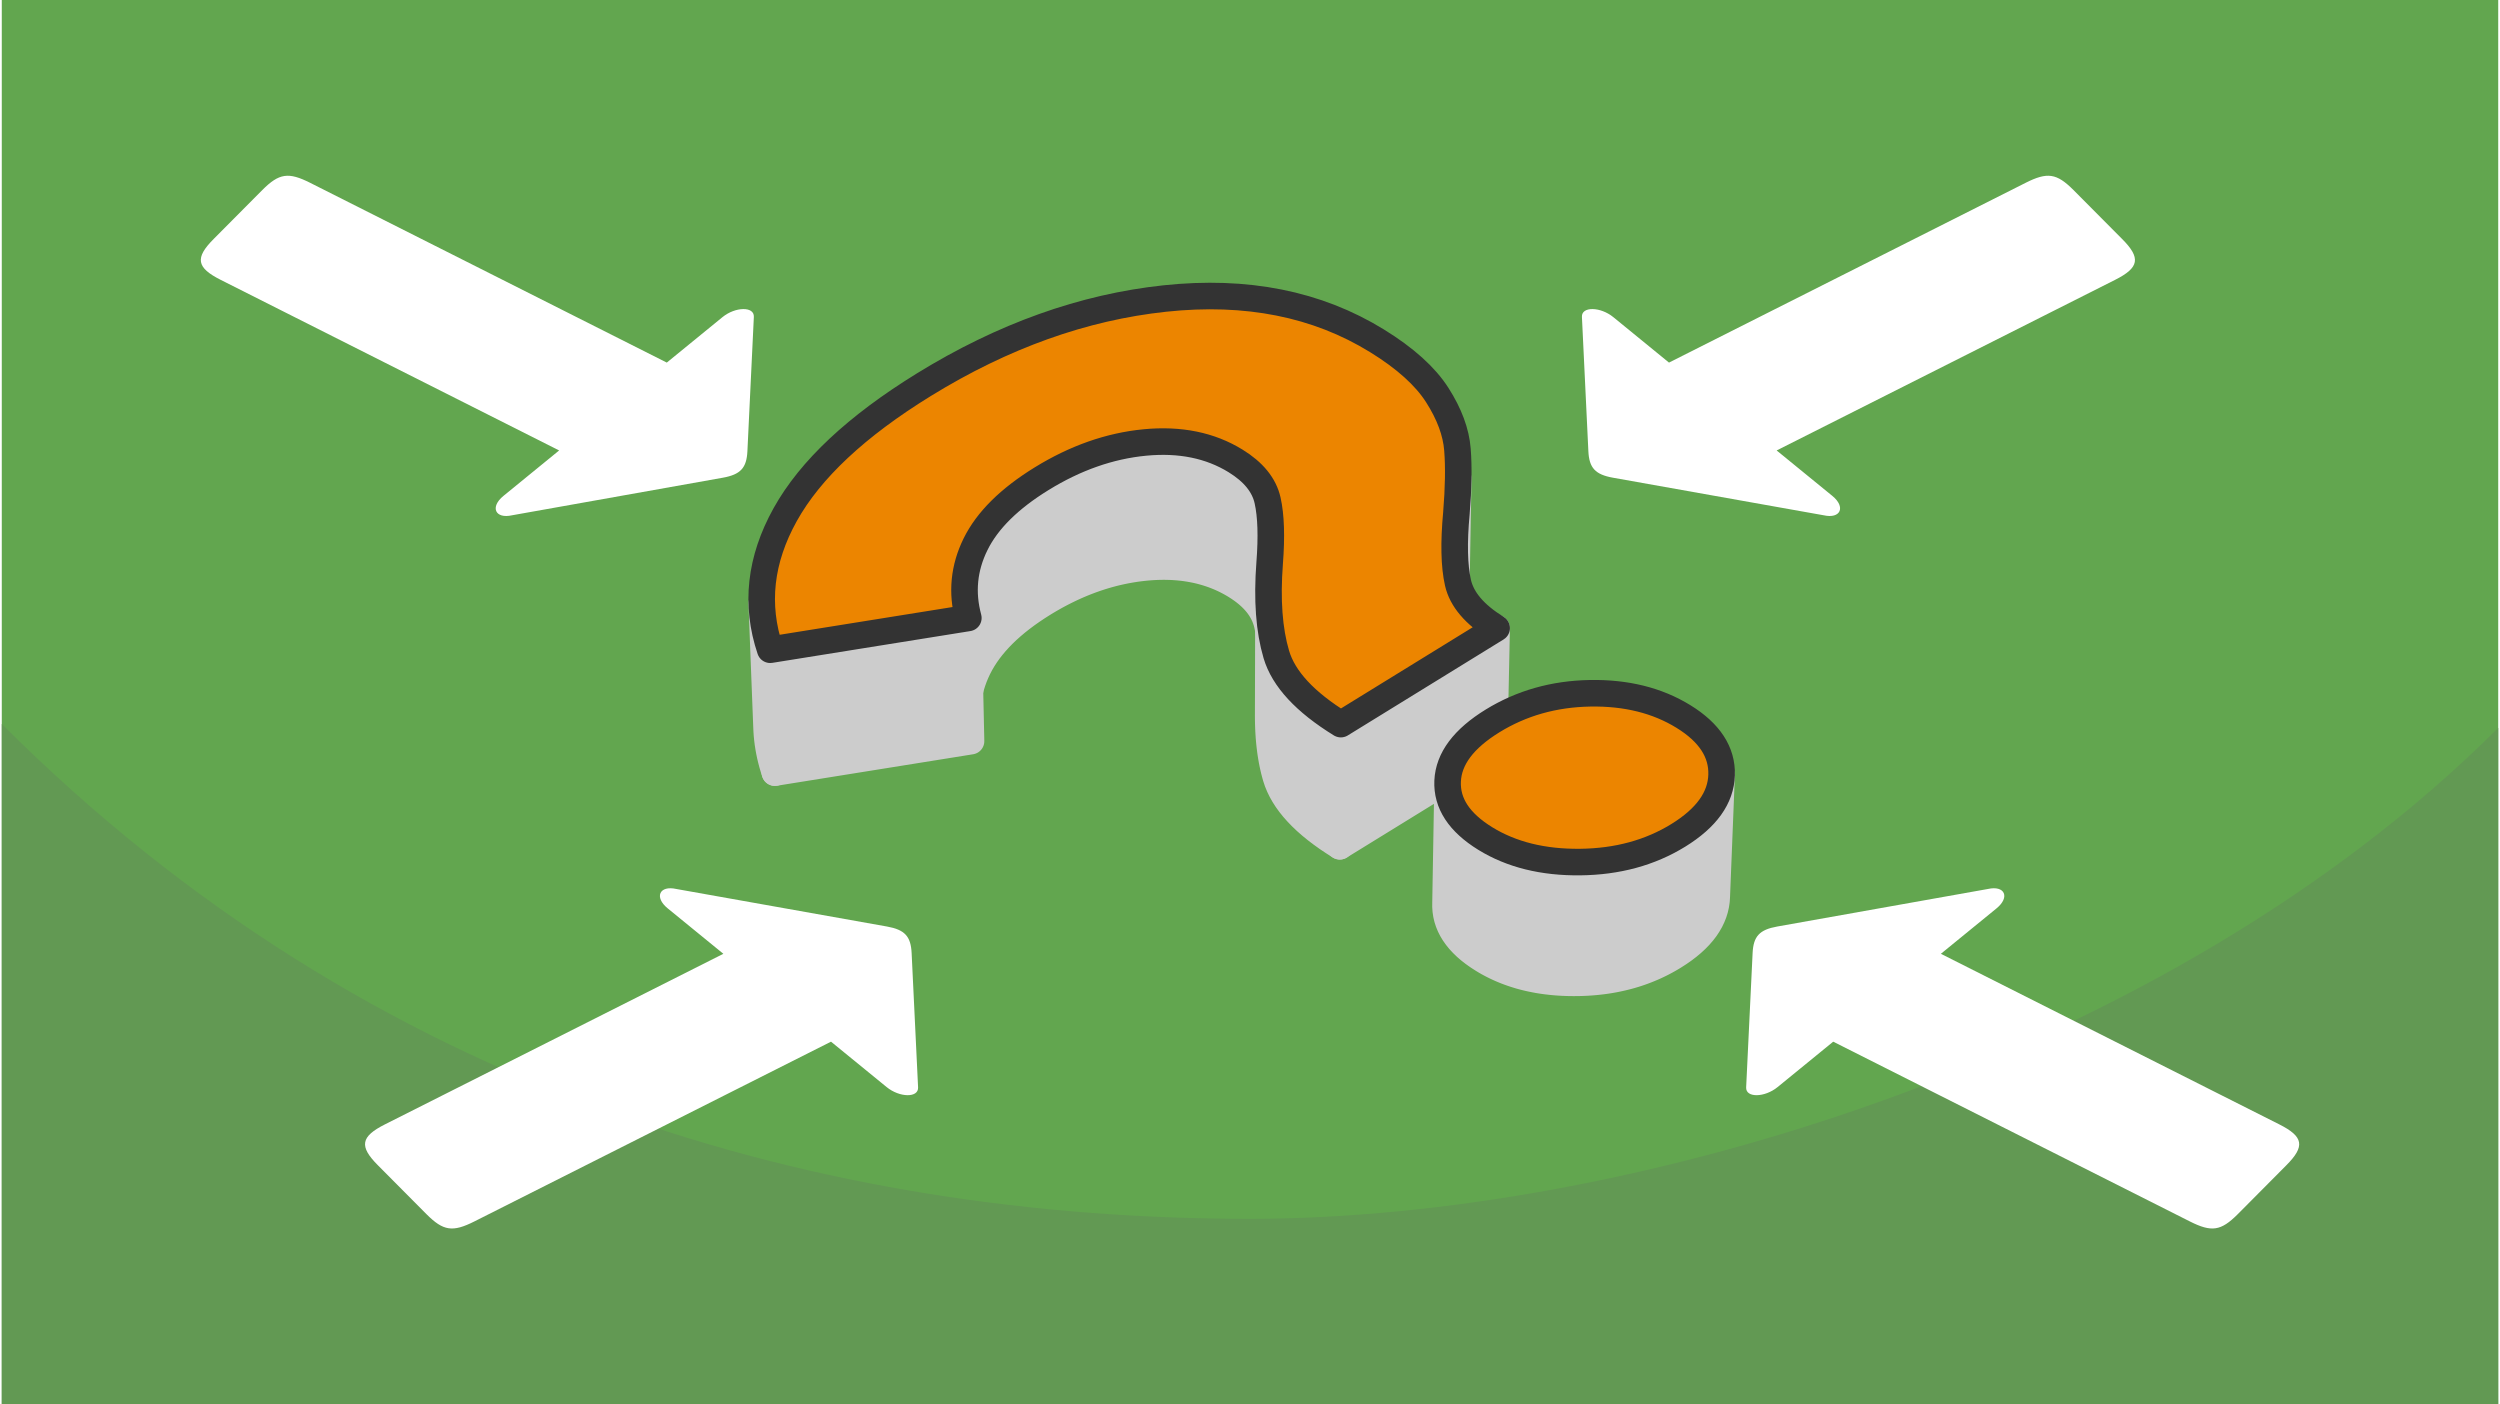
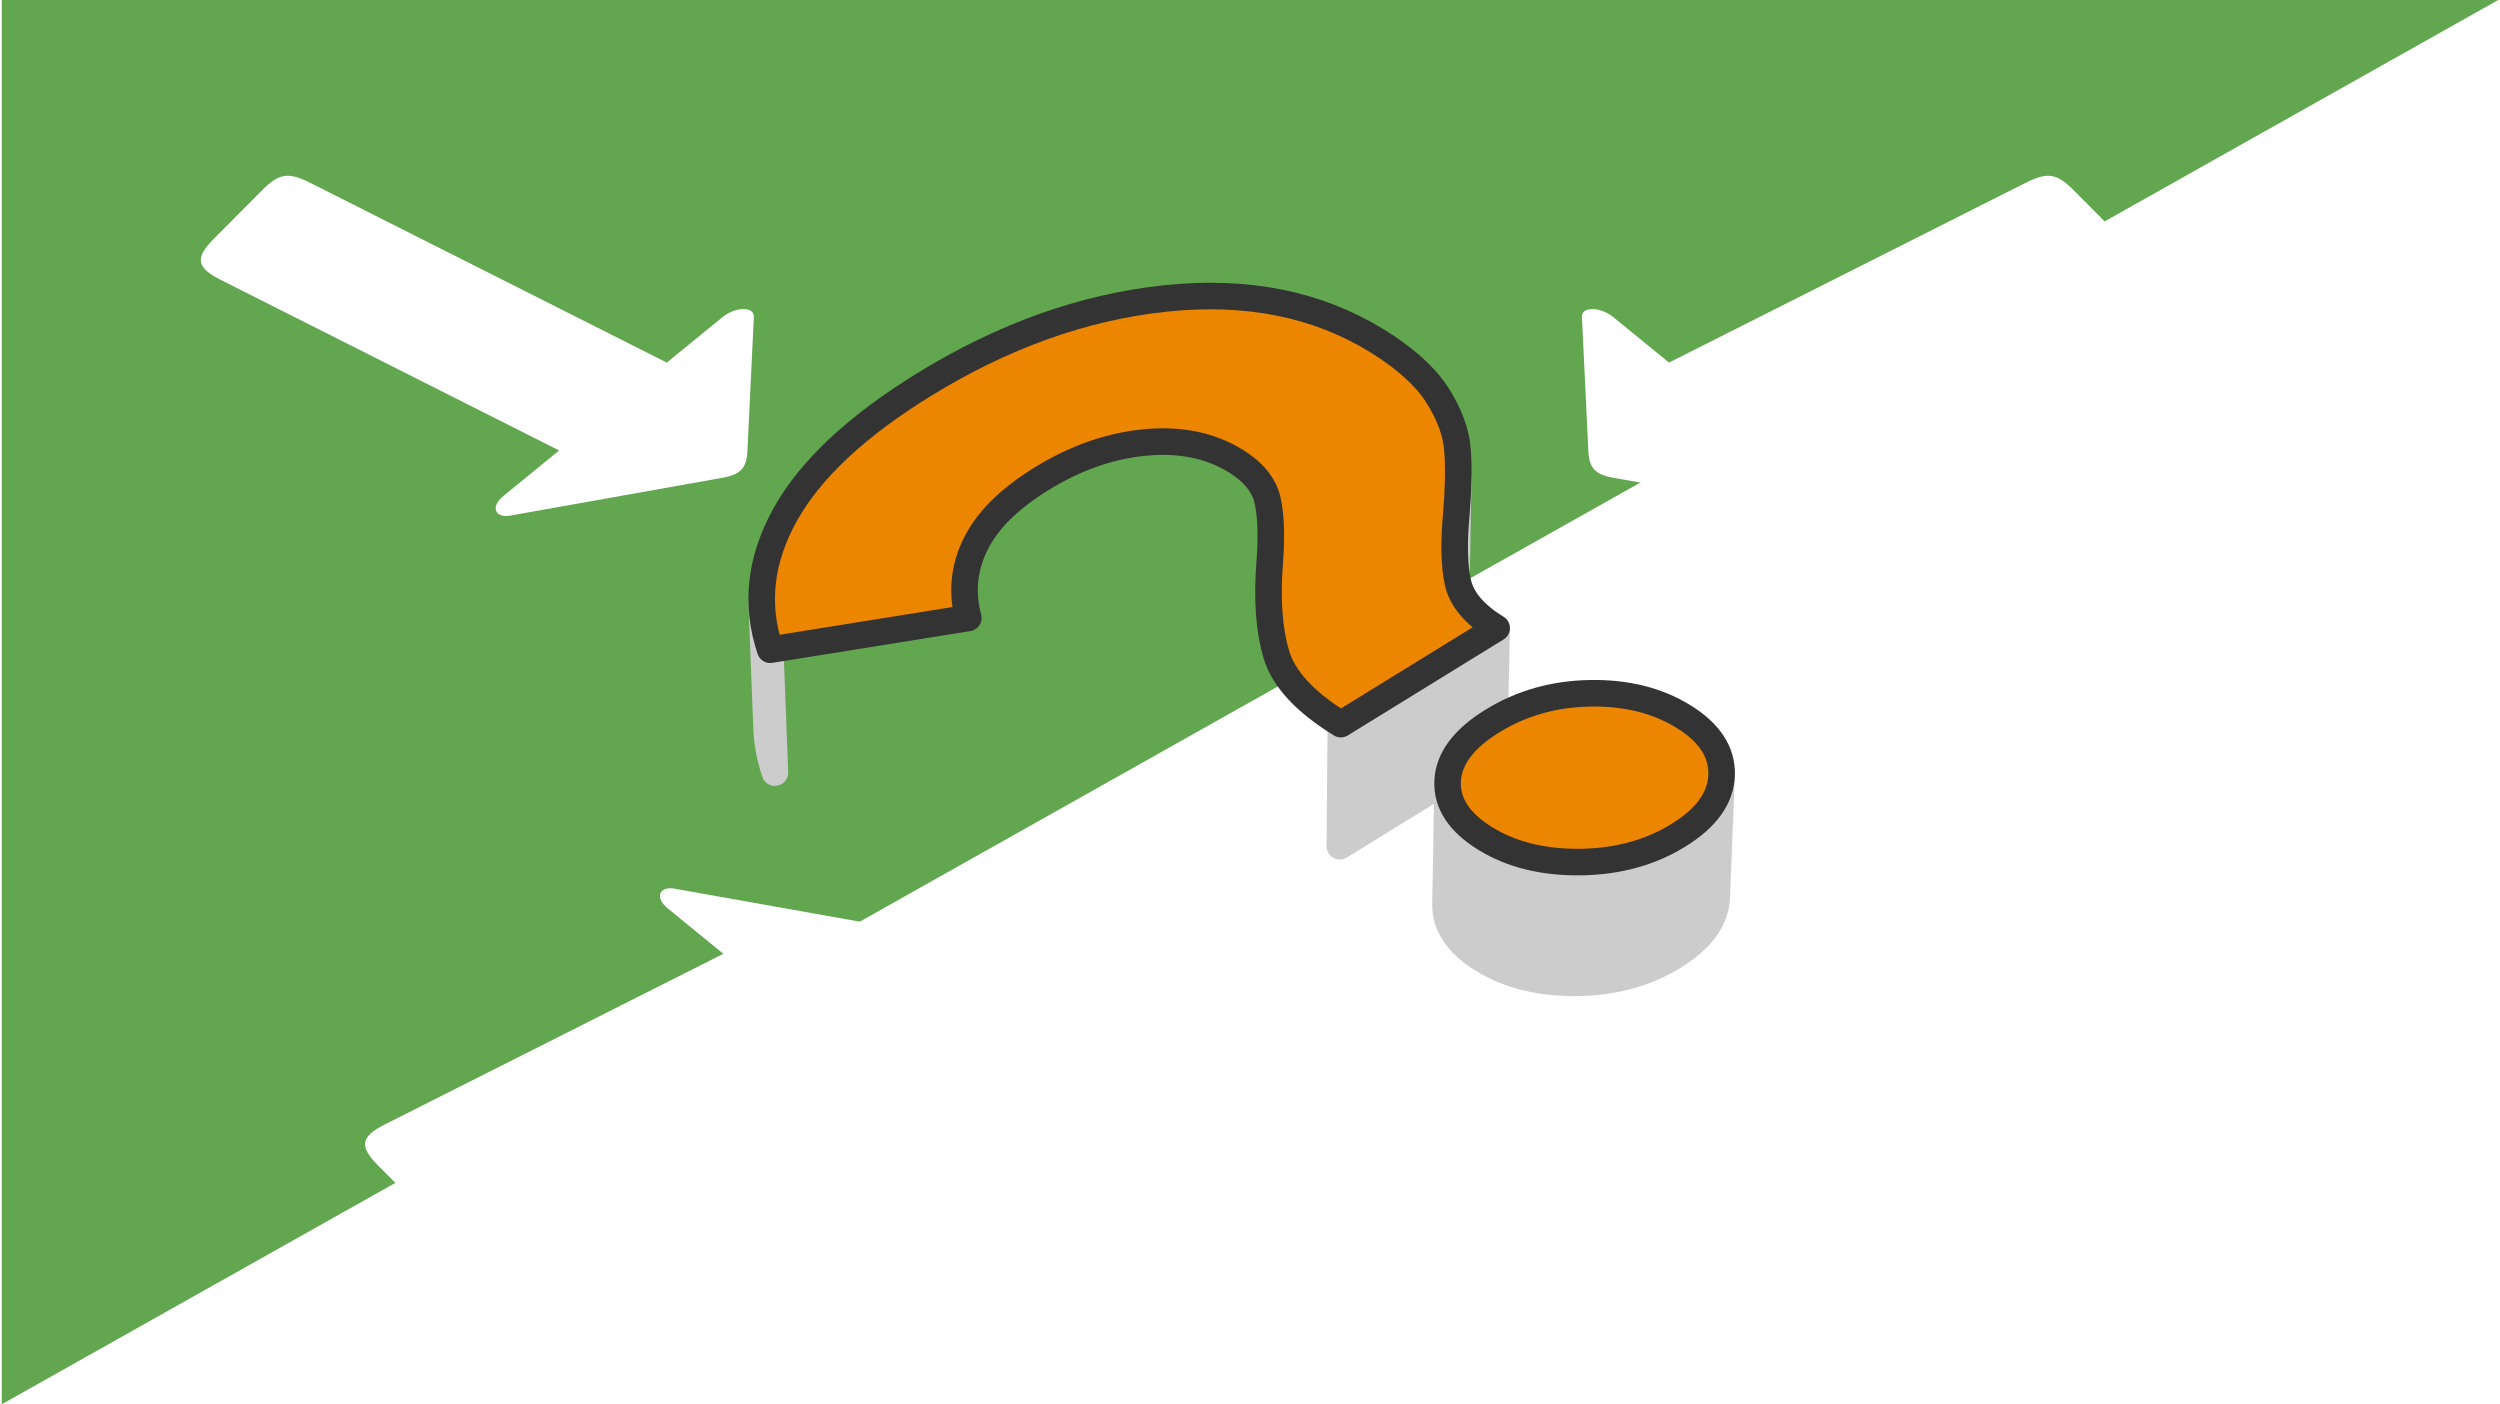
<svg xmlns="http://www.w3.org/2000/svg" xmlns:xlink="http://www.w3.org/1999/xlink" width="470" height="264" viewBox="0 0 188.803 106.202" shape-rendering="geometricPrecision" image-rendering="optimizeQuality" fill-rule="evenodd">
-   <path d="M188.803 0H0v106.202h188.803z" fill="#62a64f" />
-   <path d="M188.803 55.045c-24.999 24.999-65.834 37.132-94.401 37.132-31.969 0-66.254-9.276-94.402-37.424v51.449h188.803V55.045z" fill="#629953" />
+   <path d="M188.803 0H0v106.202z" fill="#62a64f" />
  <path d="M35.747 92.373L62.714 78.78l4.208 3.435c.976.798 2.415.828 2.377.022l-.488-10.157c-.06-1.259-.511-1.767-1.868-2.009l-15.932-2.839c-1.266-.286-1.693.614-.647 1.468l4.208 3.435-25.591 12.899c-1.84.927-1.973 1.657-.527 3.103l3.67 3.694c1.273 1.272 1.972 1.374 3.623.542zm129.73 0L138.509 78.78l-4.207 3.435c-.976.798-2.415.828-2.377.022l.488-10.157c.06-1.259.51-1.767 1.868-2.009l15.932-2.839c1.266-.286 1.693.614.647 1.468l-4.208 3.435 25.591 12.899c1.84.927 1.973 1.657.527 3.103l-3.67 3.694c-1.273 1.272-1.972 1.374-3.623.542zM23.327 13.829l26.967 13.593 4.208-3.435c.975-.798 2.415-.828 2.376-.022l-.487 10.157c-.06 1.259-.511 1.767-1.868 2.008l-15.932 2.84c-1.266.286-1.693-.614-.647-1.469l4.207-3.434-25.59-12.899c-1.84-.927-1.973-1.658-.528-3.103l3.671-3.694c1.272-1.273 1.972-1.374 3.623-.542zm129.729 0l-26.967 13.593-4.207-3.435c-.976-.798-2.415-.828-2.377-.022l.487 10.157c.061 1.259.511 1.767 1.869 2.008l15.932 2.84c1.265.286 1.693-.614.647-1.469l-4.208-3.434 25.59-12.899c1.841-.927 1.973-1.658.528-3.103l-3.671-3.694c-1.272-1.273-1.972-1.374-3.623-.542z" fill="#fff" />
  <g stroke="#ccc" stroke-width="2.009" stroke-linejoin="round" stroke-miterlimit="2.613" fill="#ccc">
-     <path d="M95.975 40.511l-.025 9.379-.002-.309-.007-.3-.012-.29-.017-.279-.022-.269-.026-.26-.032-.249-.036-.239-.041-.23-.046-.219-.054-.212-.068-.209-.08-.205-.092-.201-.106-.197-.118-.194-.13-.19-.144-.186-.156-.183-.169-.179-.181-.175-.194-.171-.207-.168-.219-.164-.232-.16-.245-.157-.18-.108-.182-.104-.184-.099-.185-.095-.189-.092-.19-.087-.192-.083-.195-.078-.196-.075-.199-.07-.201-.066-.203-.062-.205-.058-.207-.054-.209-.049-.212-.045-.213-.041-.216-.037-.218-.033-.22-.029-.222-.024-.224-.02-.226-.016-.228-.012-.231-.007-.232-.004-.235.001-.237.005-.238.009-.241.014-.243.017-.246.022-.246.026-.246.029-.245.033-.245.038-.245.041-.245.044-.244.049-.244.052-.244.056-.243.06-.243.064-.243.068-.242.071-.243.076-.241.079-.242.083-.241.086-.242.091-.24.094-.24.098-.241.102-.239.106-.24.109-.239.114-.239.117-.238.121-.239.125-.238.128-.237.133-.238.136-.237.14-.237.144-.444.281-.427.285-.409.288-.39.291-.373.295-.354.298-.336.301-.318.305-.3.308-.282.312-.264.315-.246.317-.227.322-.209.325-.192.328-.173.331-.156.335-.14.335-.123.337-.107.338-.091.34-.075.341-.058.343-.042.345-.025.345-.01.348.007.348-.207-9.334-.007-.353.009-.35.026-.35.043-.347.058-.347.076-.345.091-.343.109-.342.124-.34.141-.339.158-.337.175-.335.193-.331.212-.328.23-.325.248-.322.266-.318.285-.314.303-.311.321-.308.34-.305.358-.301.376-.297.394-.295.413-.291.431-.287.45-.284.239-.146.239-.141.24-.138.24-.133.24-.13.241-.126.241-.123.241-.118.242-.114.242-.111.242-.107.243-.103.242-.099.243-.095.244-.092.244-.087.244-.084.244-.08.245-.076.244-.072.246-.068.245-.065.246-.06.246-.057.247-.053.246-.049.247-.045.248-.042.248-.037.248-.034.248-.03.248-.026.248-.022.246-.017.243-.014.241-.009.239-.005.238-.001.234.004.233.007.231.012.228.016.226.021.225.024.222.029.22.033.218.037.215.042.214.045.211.05.209.055.208.058.205.062.202.067.201.071.199.076.196.079.195.084.192.088.19.092.188.096.186.101.183.105.182.109.247.158.234.162.222.165.209.17.196.173.183.177.171.18.157.185.145.188.132.192.119.196.107.199.093.203.081.207.068.211.055.215.046.221.042.232.036.241.032.252.027.262.022.272.017.282.012.293.008.302z" />
-     <path d="M101.272 54.764l-.078 9.237-.489-.311-.465-.312-.439-.315-.415-.316-.39-.319-.364-.32-.339-.323-.314-.325-.29-.327-.264-.329-.239-.33-.214-.333-.189-.335-.164-.337-.139-.339-.114-.341-.05-.173-.047-.175-.046-.177-.042-.181-.041-.183-.039-.185-.037-.188-.034-.191-.032-.194-.03-.196-.028-.199-.025-.202-.024-.204-.021-.207-.019-.209-.017-.212-.014-.215-.013-.217-.01-.22-.008-.223-.006-.226-.003-.228-.002-.23.023-9.336.001.233.004.23.006.228.008.225.011.222.012.22.015.217.017.214.019.211.021.209.024.206.026.204.028.201.03.198.032.196.035.193.037.19.039.187.041.185.044.182.045.18.048.176.05.175.115.344.141.343.166.34.191.338.216.337.241.334.267.332.292.33.318.328.343.326.368.324.393.322.419.319.444.318.469.316zM73.1 46.735l.204 9.317-14.833 2.38-.354-9.293z" />
    <path d="M58.117 49.139l.354 9.293-.102-.316-.093-.315-.084-.315-.076-.316-.066-.316-.058-.315-.049-.316-.04-.315-.031-.316-.022-.316-.014-.316-.36-9.328.013.319.023.319.031.319.041.319.049.319.058.319.068.319.076.318.085.319.094.318zm52.032-12.957l-.166 9.422-.007.301-.009.308-.013.314-.015.32-.018.328-.022.335-.024.34-.028.348-.036.411-.03.399-.024.389-.018.376-.013.366-.007.354.163-9.373.007-.358.013-.369.019-.38.024-.392.031-.404.036-.415.028-.351.024-.345.022-.337.019-.331.015-.324.013-.318.009-.31z" />
    <path d="M113.055 47.504l-.195 9.309-11.666 7.188.078-9.237zm17.013 11.106l-.366 9.199-.021.318-.046.315-.07.309-.094.304-.119.299-.142.295-.167.29-.19.285-.215.28-.239.276-.263.27-.288.266-.311.261-.336.256-.36.251-.383.246-.199.12-.201.117-.203.112-.205.109-.207.106-.209.101-.21.098-.213.094-.215.09-.216.087-.219.083-.22.079-.223.076-.224.072-.227.068-.228.064-.23.06-.233.057-.234.053-.236.05-.238.046-.241.042-.242.038-.244.035-.246.03-.248.027-.25.024-.251.019-.254.017-.256.012-.258.008-.26.005-.259.001-.257-.002-.255-.006-.252-.01-.25-.013-.248-.017-.245-.021-.242-.024-.241-.028-.238-.031-.235-.035-.233-.039-.23-.043-.228-.046-.227-.049-.223-.053-.221-.057-.218-.06-.216-.065-.214-.068-.211-.071-.209-.075-.206-.078-.204-.083-.202-.085-.199-.09-.197-.093-.194-.097-.192-.1-.19-.104-.187-.108-.184-.111-.356-.229-.331-.234-.307-.239-.284-.245-.259-.251-.236-.255-.212-.262-.188-.266-.165-.272-.14-.277-.117-.283-.093-.288-.069-.293-.045-.299-.021-.305.002-.309.158-9.194-.002.313.021.307.046.302.07.297.093.291.118.285.142.28.166.275.19.269.215.264.238.258.262.253.286.248.311.242.335.236.358.231.187.113.189.108.191.105.194.102.196.097.199.094.201.091.204.087.206.083.208.079.211.076.214.072.216.068.218.065.221.061.223.057.225.054.228.05.231.047.233.042.235.04.238.035.24.032.243.028.245.024.247.021.25.017.253.014.254.01.258.006.259.002.263-.001.262-.005.26-.008.259-.013.256-.016.255-.02.252-.024.251-.027.248-.031.247-.035.244-.039.243-.042.241-.046.238-.05.237-.054.234-.057.233-.062.231-.065.228-.068.227-.073.225-.076.223-.08.22-.084.219-.087.217-.092.215-.095.213-.098.21-.103.209-.106.207-.11.205-.114.203-.118.201-.121.388-.249.363-.254.339-.258.315-.264.29-.268.266-.273.241-.279.217-.283.193-.287.168-.293.144-.298.12-.302.095-.308.07-.312.047-.317z" />
  </g>
  <use xlink:href="#B" fill="#ec8500" fill-rule="nonzero" />
  <use xlink:href="#B" stroke="#333" stroke-width="2.009" stroke-linejoin="round" stroke-miterlimit="2.613" fill="none" />
  <defs>
    <path id="B" d="M101.272 54.764c-2.706-1.667-4.331-3.421-4.878-5.265s-.715-4.142-.507-6.899c.156-2.019.104-3.606-.156-4.76s-1.067-2.147-2.419-2.98c-1.925-1.186-4.214-1.651-6.868-1.395s-5.254 1.17-7.803 2.741c-2.446 1.506-4.11 3.157-4.995 4.952s-1.066 3.654-.546 5.577l-14.983 2.404c-1.145-3.398-.768-6.803 1.131-10.217s5.398-6.691 10.496-9.832c5.983-3.686 12.057-5.857 18.222-6.514s11.511.408 16.037 3.197c2.133 1.314 3.655 2.684 4.565 4.111s1.418 2.796 1.522 4.11.078 2.917-.078 4.808c-.208 2.244-.169 3.999.117 5.265s1.262 2.412 2.926 3.437l-11.783 7.26zm25.518 8.414c-2.133 1.314-4.604 1.987-7.413 2.019s-5.203-.561-7.18-1.779-2.926-2.668-2.849-4.351 1.21-3.197 3.395-4.543 4.644-2.044 7.375-2.092 5.085.537 7.062 1.755 2.94 2.693 2.888 4.423-1.145 3.254-3.278 4.568z" />
  </defs>
</svg>